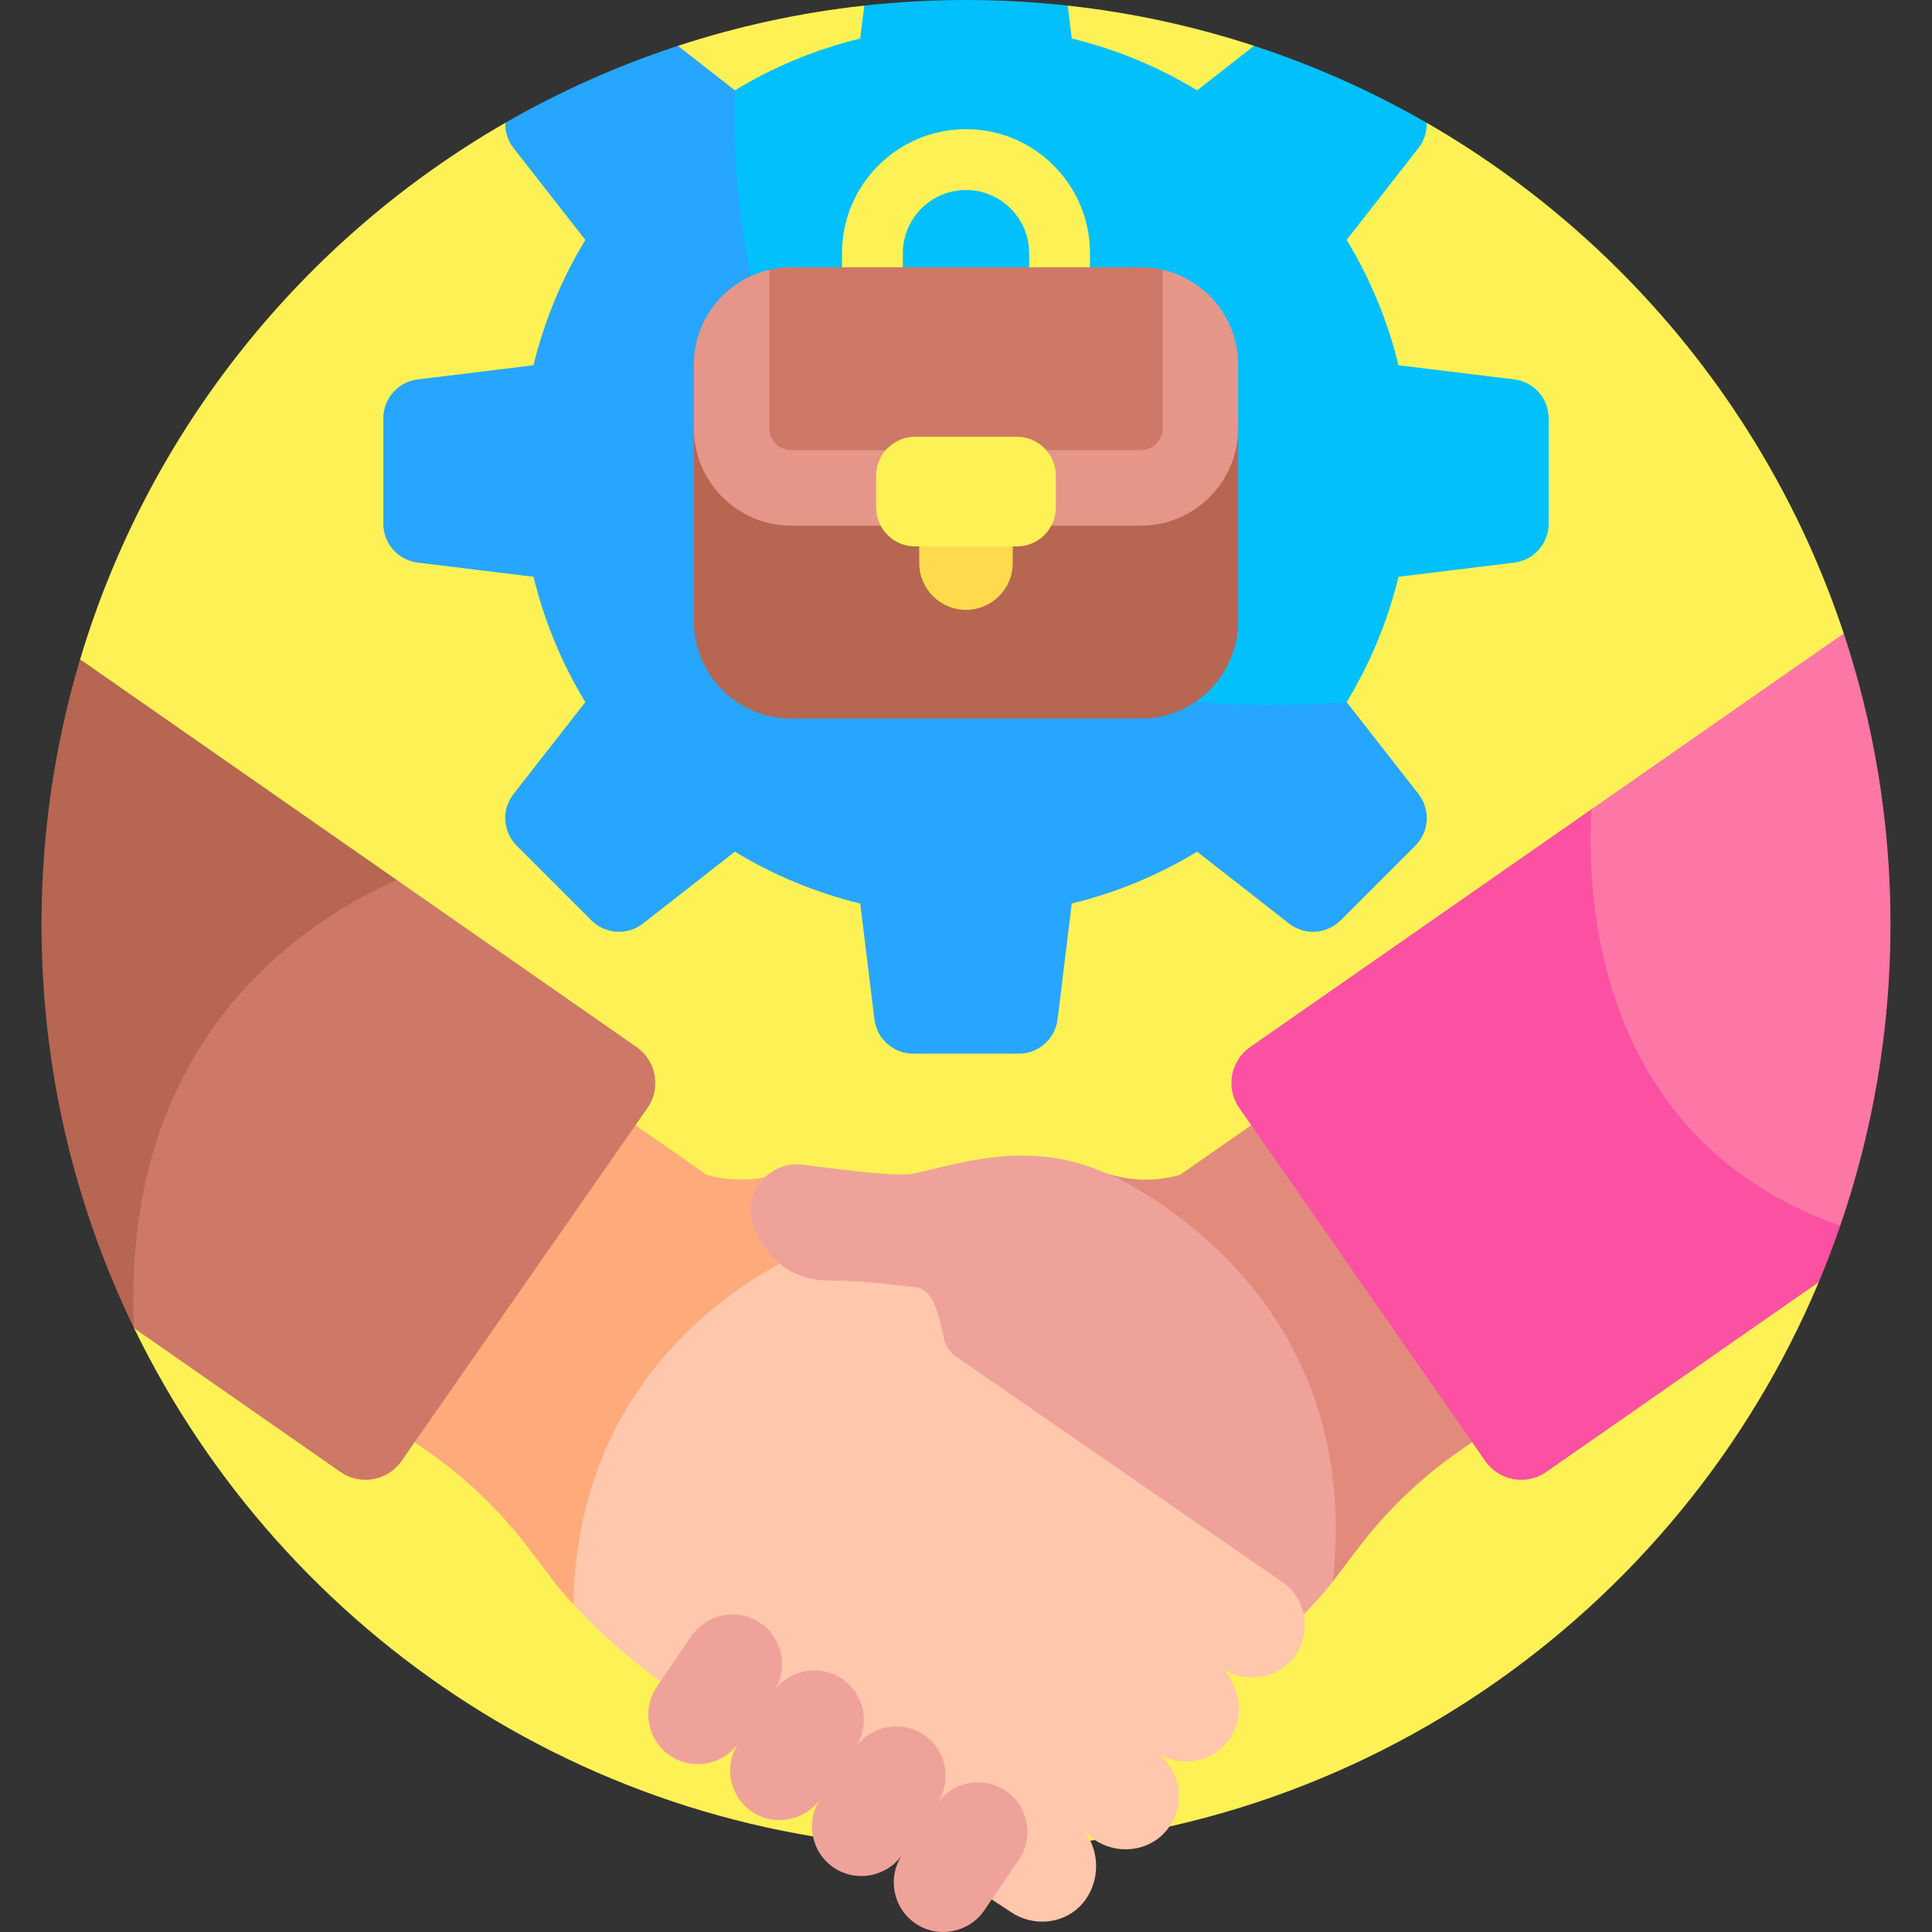
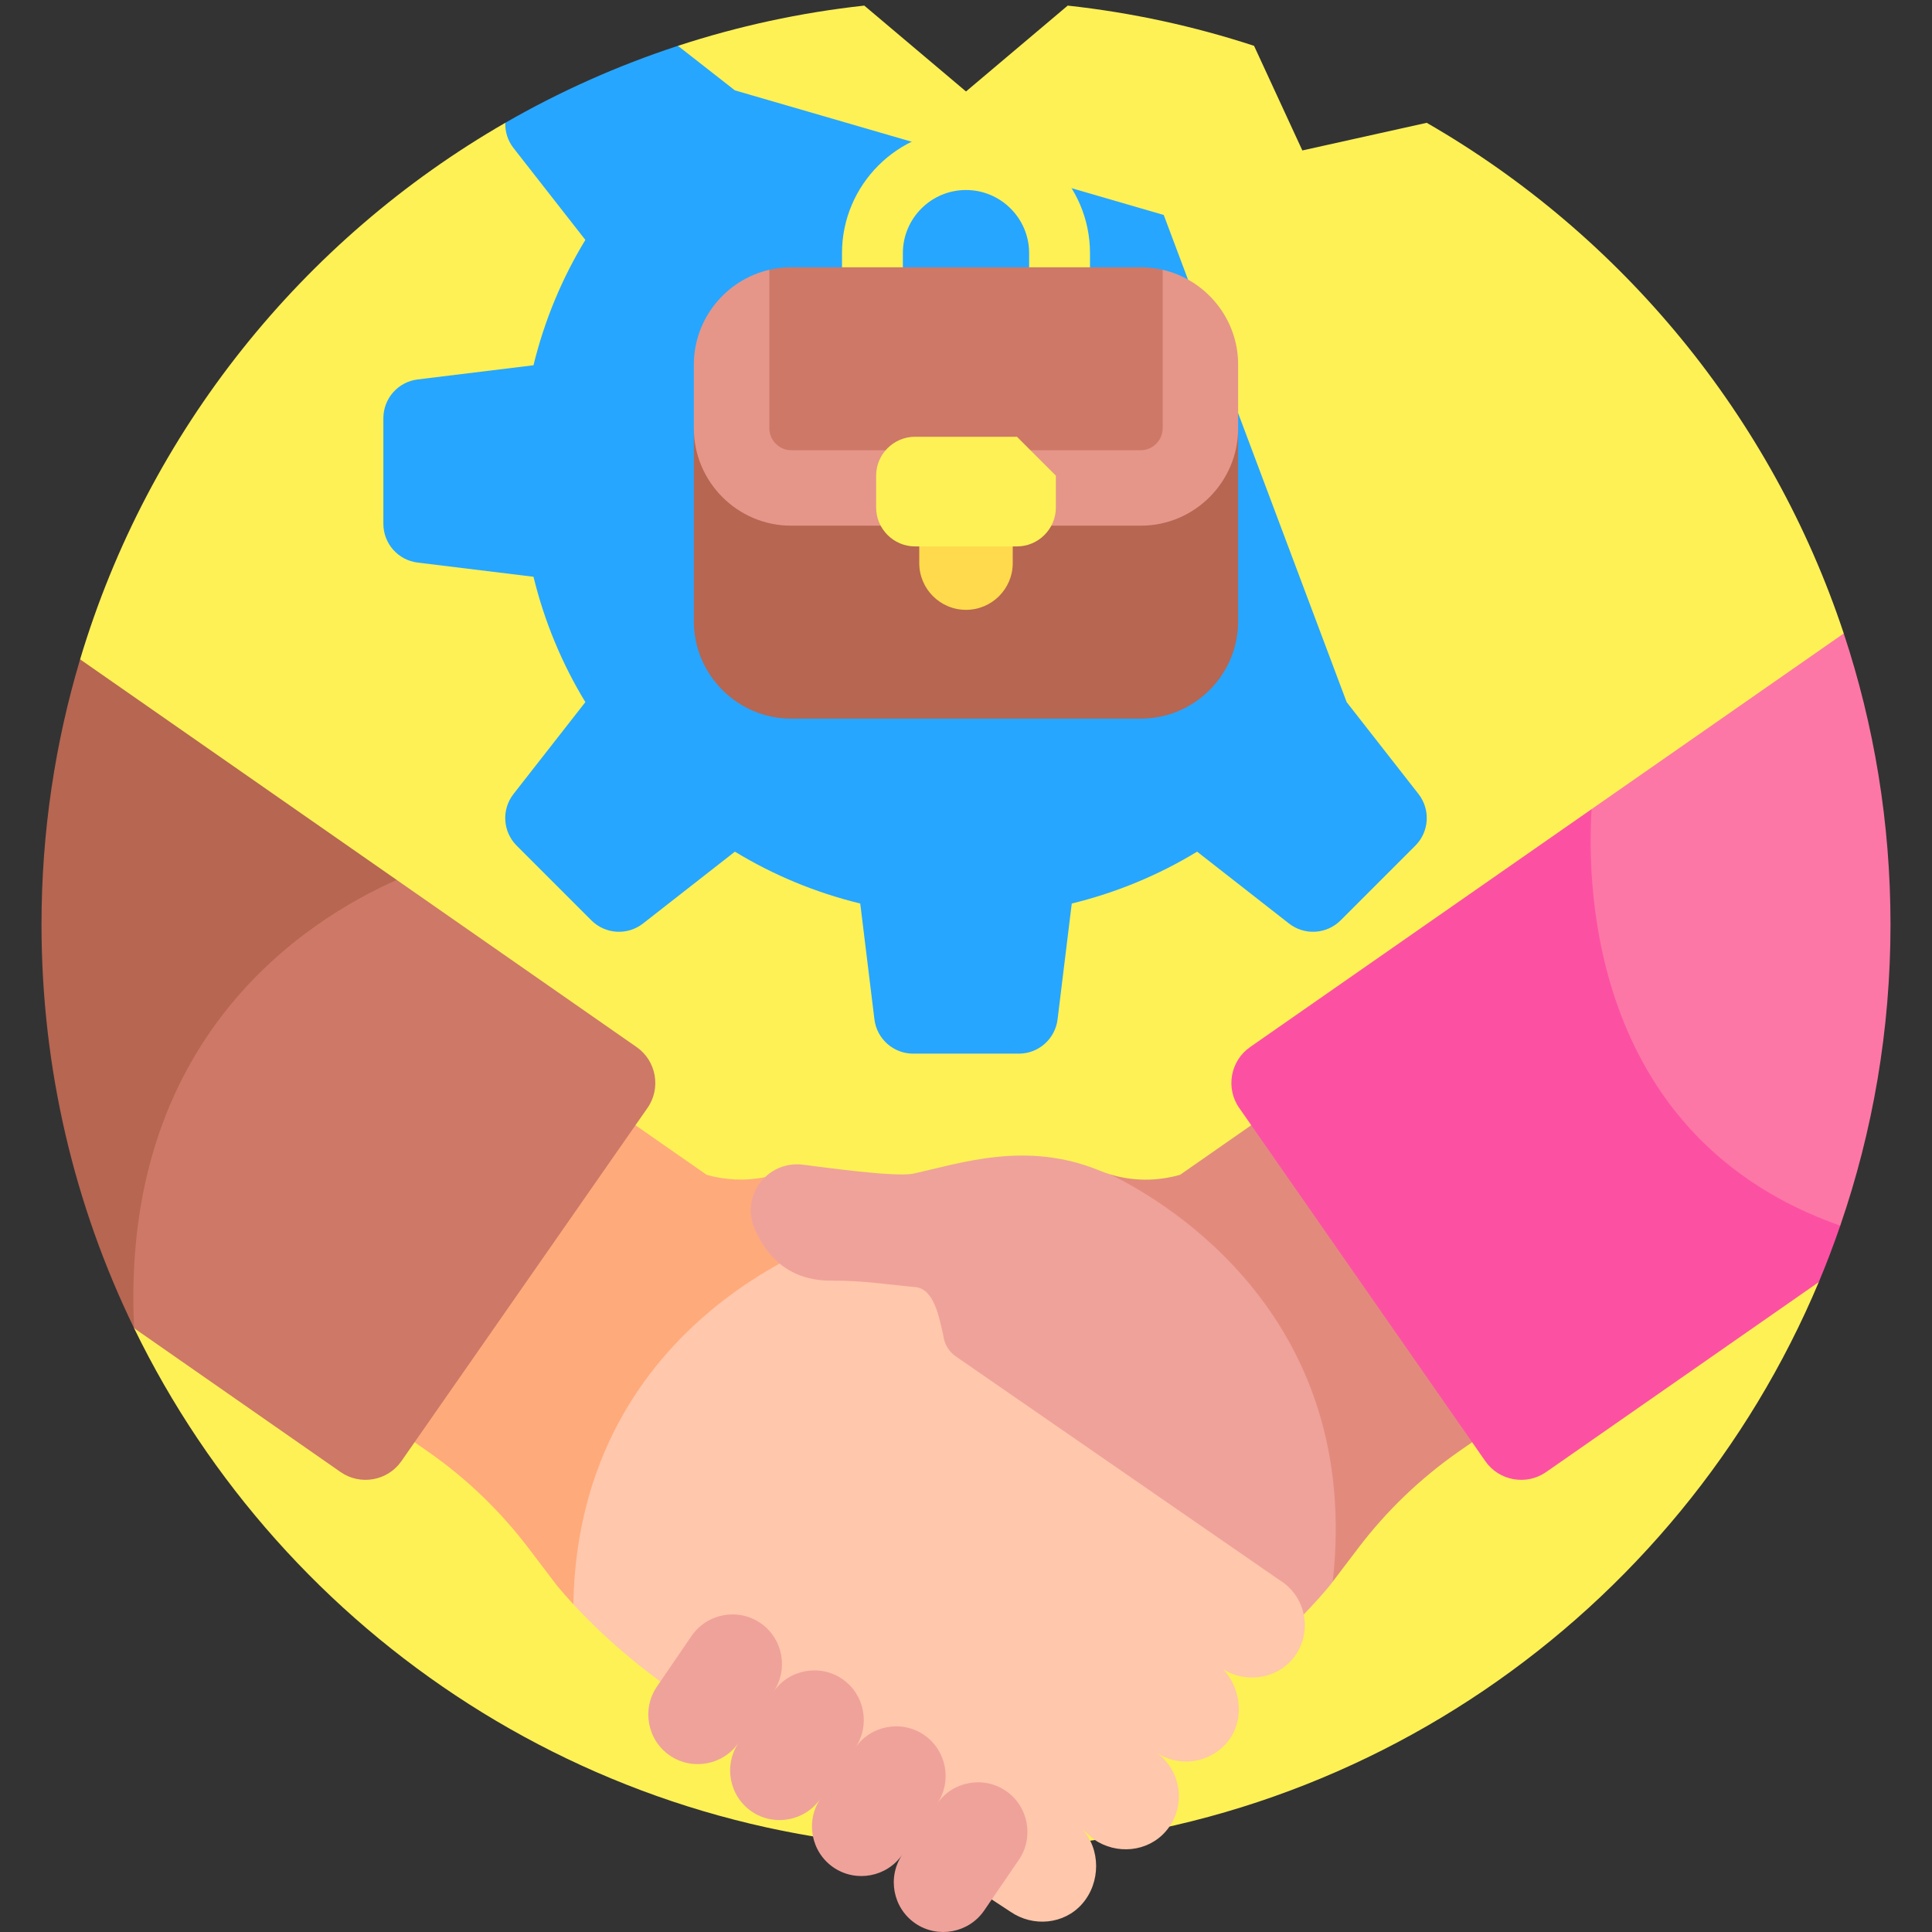
<svg xmlns="http://www.w3.org/2000/svg" id="Layer_1" viewBox="0 0 512 512">
  <rect x="0" y="0" width="512" height="512" fill="#333333" stroke="none" />
  <g>
    <path d="m481.995 339.766-37.127-68.712 43.746-103.182c-19.06-57.51-58.851-105.57-110.518-135.327l-32.96 7.323-12.797-27.722c-15.813-5.181-32.332-8.796-49.381-10.663l-26.958 22.757-26.958-22.757c-17.048 1.866-33.568 5.482-49.381 10.663l-8.56 26.234-37.196-5.834c-53.708 30.931-94.58 81.644-112.675 142.187l41.034 99.738-26.727 77.513c39.721 81.702 123.512 138.02 220.463 138.02 101.713 0 188.944-61.984 225.995-150.238z" fill="#fef156" />
    <path d="m202.743 311.968c-5.105 1.028-10.434.81-15.484-.633l-18.858-13.139h-87.126l28.593 84.012 3.501 2.439c10.175 7.089 19.176 15.728 26.676 25.604l7.563 9.958c1.418 1.705 2.866 3.351 4.326 4.935l61.212-28.812 16.145-72.975z" fill="#ffaa7b" />
    <path d="m353.184 419.158 6.765-8.907c7.5-9.876 16.501-18.515 26.676-25.604l3.501-2.439 17.48-78.846-76.013-5.166-18.858 13.139c-6.054 1.73-12.516 1.733-18.501-.106l16.622 55.81z" fill="#e28b7d" />
    <path d="m375.913 210.415-19.036-24.345-48.474-129.099-113.648-33.023-15.094-11.802c-16.044 5.257-31.364 12.11-45.756 20.399-.071 2.345.641 4.718 2.183 6.689l19.036 24.345c-6.184 10.163-10.85 21.344-13.743 33.219l-30.692 3.756c-5.191.636-9.093 5.044-9.093 10.274v27.991c0 5.23 3.902 9.639 9.093 10.274l30.692 3.757c2.893 11.875 7.56 23.056 13.743 33.219l-19.036 24.345c-3.222 4.12-2.863 9.997.835 13.695l19.793 19.792c3.699 3.699 9.575 4.057 13.695.836l24.345-19.036c10.163 6.184 21.344 10.85 33.219 13.744l3.756 30.692c.635 5.191 5.044 9.093 10.274 9.093h27.991c5.23 0 9.639-3.902 10.274-9.093l3.756-30.692c11.875-2.894 23.056-7.56 33.219-13.744l24.345 19.036c4.12 3.221 9.997 2.863 13.695-.836l19.792-19.792c3.699-3.698 4.057-9.574.836-13.694z" fill="#27a6ff" />
-     <path d="m356.877 186.069c6.184-10.163 10.85-21.344 13.743-33.219l30.692-3.757c5.192-.635 9.093-5.043 9.093-10.274v-27.991c0-5.23-3.901-9.639-9.093-10.274l-30.692-3.756c-2.894-11.875-7.56-23.056-13.743-33.219l19.036-24.345c1.542-1.972 2.254-4.345 2.183-6.689-14.392-8.289-29.712-15.143-45.756-20.399l-15.094 11.802c-10.163-6.184-21.344-10.85-33.219-13.744l-1.067-8.721c-8.856-.969-17.847-1.483-26.96-1.483-9.112 0-18.104.514-26.958 1.483l-1.067 8.721c-11.875 2.894-23.056 7.56-33.219 13.744-.001 0-11.544 176.416 162.121 162.121z" fill="#02c0fc" />
    <g>
      <path d="m256 34.227c-18.119 0-32.86 14.741-32.86 32.861v19.127h16.127v-19.127c0-9.226 7.507-16.733 16.733-16.733 9.227 0 16.733 7.507 16.733 16.733v19.127h16.127v-19.127c0-18.12-14.741-32.861-32.86-32.861z" fill="#fef156" />
      <path d="m243.613 98.699-59.73 14.85v51.127c0 14.169 11.593 25.763 25.763 25.763h92.707c14.17 0 25.763-11.594 25.763-25.763v-51.127z" fill="#b66651" />
      <path d="m308.117 71.496c-1.855-.429-3.783-.663-5.764-.663h-92.707c-1.98 0-3.908.234-5.763.662l-8.656 9.608v38.132l15.907 9.615h102.466l5.302-38.14z" fill="#ce7867" />
      <path d="m308.117 71.496v42.053c0 3.124-2.64 5.764-5.764 5.764h-58.74-33.966c-3.124 0-5.764-2.64-5.764-5.764v-42.054c-11.418 2.637-20 12.912-20 25.101v16.953c0 14.169 11.593 25.763 25.763 25.763h33.966 58.74c14.17 0 25.763-11.594 25.763-25.763v-16.953c.002-12.189-8.58-22.464-19.998-25.1z" fill="#e59689" />
      <path d="m243.613 134.123v15.103c0 6.841 5.546 12.387 12.387 12.387s12.387-5.546 12.387-12.387v-15.103z" fill="#ffda4c" />
-       <path d="m269.508 115.747h-27.016c-5.669 0-10.308 4.639-10.308 10.308v8.443c0 5.669 4.639 10.308 10.308 10.308h27.016c5.669 0 10.308-4.639 10.308-10.308v-8.443c0-5.669-4.638-10.308-10.308-10.308z" fill="#fef156" />
+       <path d="m269.508 115.747h-27.016c-5.669 0-10.308 4.639-10.308 10.308v8.443c0 5.669 4.639 10.308 10.308 10.308h27.016c5.669 0 10.308-4.639 10.308-10.308v-8.443z" fill="#fef156" />
    </g>
    <path d="m345.796 397.813-54.175-47.717-62.329-26.739-5.381 3.82s-70.553 20.812-71.976 97.968c14.021 15.213 29.118 24.645 29.118 24.645l86.757 56.857c5.954 4.095 14.165 3.355 18.942-2.068 5.036-5.72 4.905-14.587.042-19.838l3.133 2.733c5.955 4.095 14.166 3.356 18.942-2.068 5.694-6.466 4.308-16.326-2.58-21.064 6.42 4.415 15.284 2.775 19.699-3.644 3.823-5.558 2.662-13.518-1.765-18.267 6.438 3.906 14.98 2.32 19.185-3.927 2.207-3.279 2.83-7.116 2.094-10.662 3.304-12.203.294-30.029.294-30.029z" fill="#ffc7ab" />
    <path d="m266.578 474.61c-5.964-4.078-14.18-2.535-18.257 3.428 4.078-5.963 2.536-14.179-3.428-18.257s-14.179-2.535-18.257 3.428c4.078-5.963 2.536-14.179-3.428-18.257-5.963-4.078-14.179-2.535-18.257 3.428 4.078-5.963 2.536-14.179-3.428-18.257-5.963-4.078-14.179-2.535-18.257 3.428l-9.18 13.424c-4.078 5.964-2.536 14.18 3.428 18.258 5.963 4.078 14.179 2.535 18.257-3.428-4.078 5.963-2.536 14.18 3.428 18.257 5.964 4.078 14.179 2.535 18.258-3.428-4.078 5.963-2.536 14.18 3.428 18.258s14.179 2.535 18.258-3.429c-4.078 5.964-2.536 14.18 3.428 18.258s14.179 2.535 18.257-3.428l9.18-13.424c4.076-5.965 2.533-14.181-3.43-18.259z" fill="#efa29a" />
    <path d="m353.184 419.158c7.776-69.686-43.318-100.274-58.95-107.929-.91-.28-1.81-.599-2.695-.964-19.549-8.07-36.934-1.979-49.523.758-4.735 1.029-24.857-1.84-29.27-2.372-9.434-1.138-16.529 8.292-12.754 17.012 3.201 7.397 9.235 13.848 20.554 13.722 7.739-.087 15.179 1.087 21.984 1.699 5.08.457 6.333 8.009 7.467 12.879.275 2.266 1.504 4.448 3.853 5.874l85.22 58.888c3.455 2.097 5.671 5.452 6.431 9.12 2.321-2.388 4.64-4.935 6.884-7.633z" fill="#efa29a" />
    <path d="m471.751 241.914-49.957-27.488-90.52 63.068c-5.222 3.638-6.518 10.888-2.88 16.11l65.232 93.626c3.638 5.222 10.889 6.518 16.111 2.879l72.258-50.344c2.059-4.903 3.948-9.894 5.691-14.954z" fill="#fc51a3" />
    <path d="m421.794 214.426c-1.34 21.322.123 87.264 65.891 110.386 8.619-25.02 13.317-51.864 13.317-79.811 0-26.948-4.351-52.879-12.389-77.13z" fill="#fd77a6" />
    <path d="m21.23 174.733c-6.653 22.259-10.232 45.845-10.232 70.269 0 38.36 8.823 74.656 24.539 106.982l66.057-33.419 3.538-85.375z" fill="#b66651" />
    <path d="m168.721 277.494-63.588-44.304c-24.316 10.775-73.336 42.118-69.595 118.794l54.721 38.125c5.222 3.638 12.472 2.343 16.111-2.879l65.232-93.626c3.637-5.222 2.341-12.472-2.881-16.11z" fill="#ce7867" />
  </g>
  <g />
  <g />
  <g />
  <g />
  <g />
  <g />
  <g />
  <g />
  <g />
  <g />
  <g />
  <g />
  <g />
  <g />
  <g />
</svg>